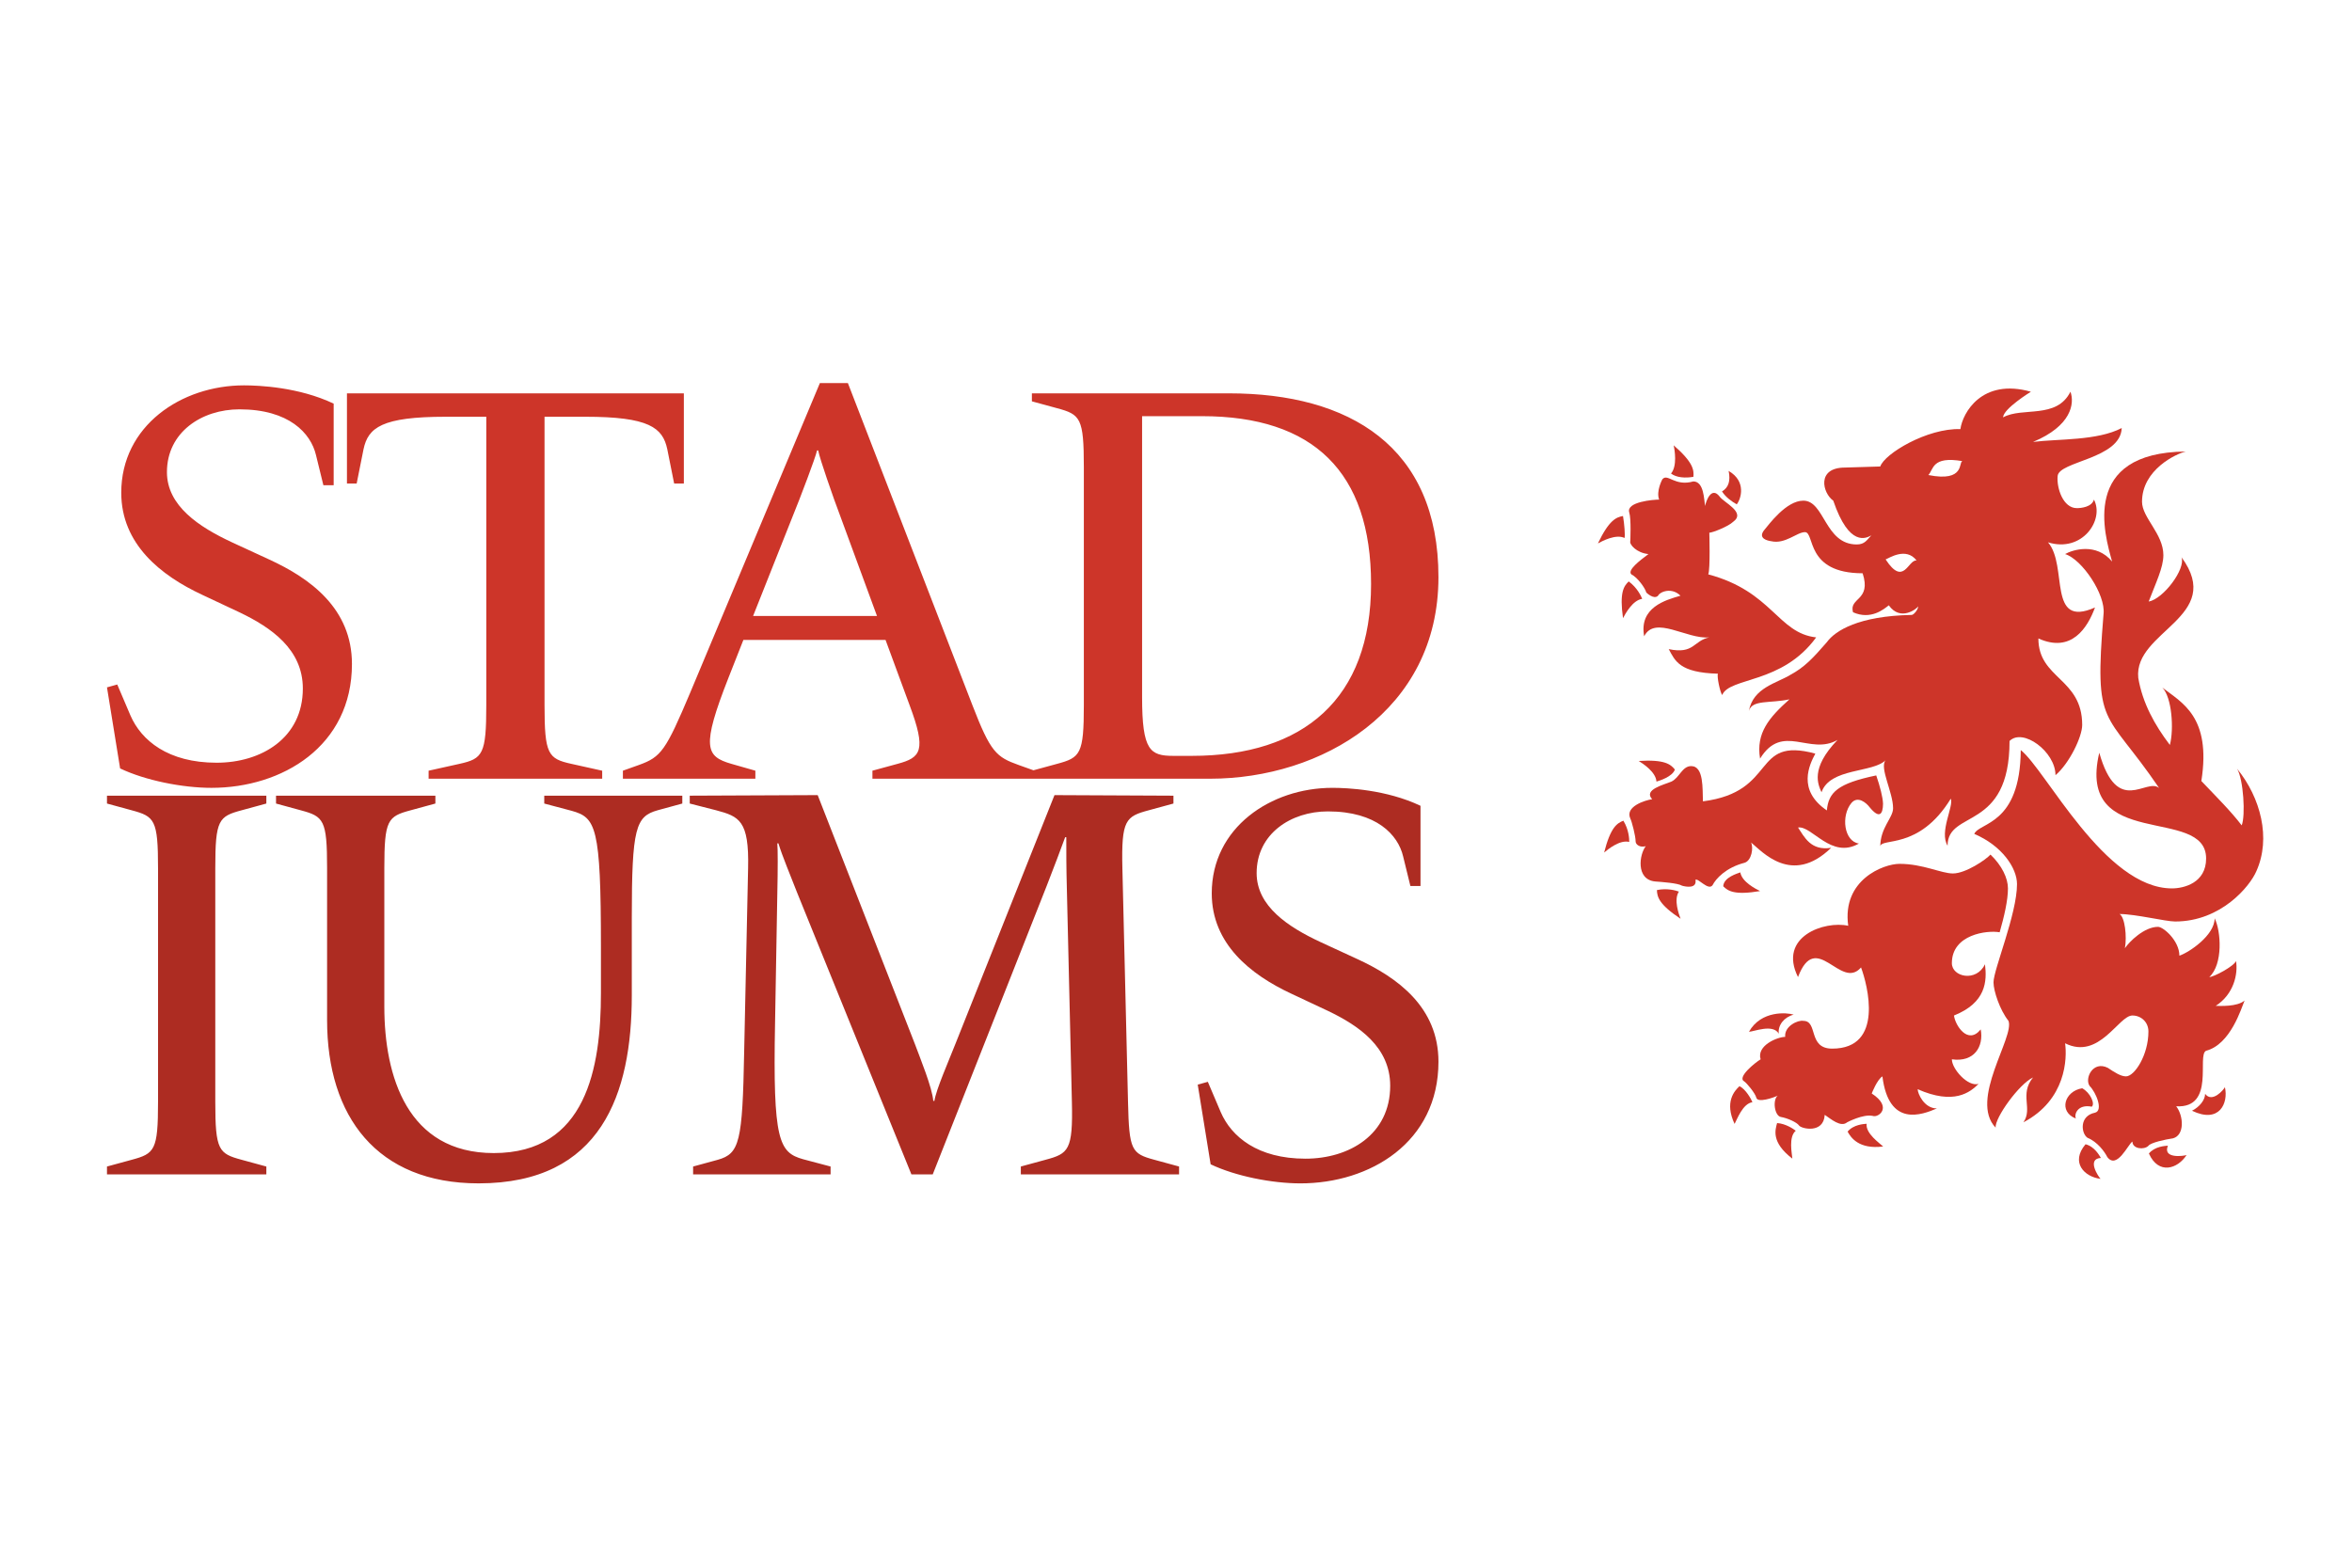
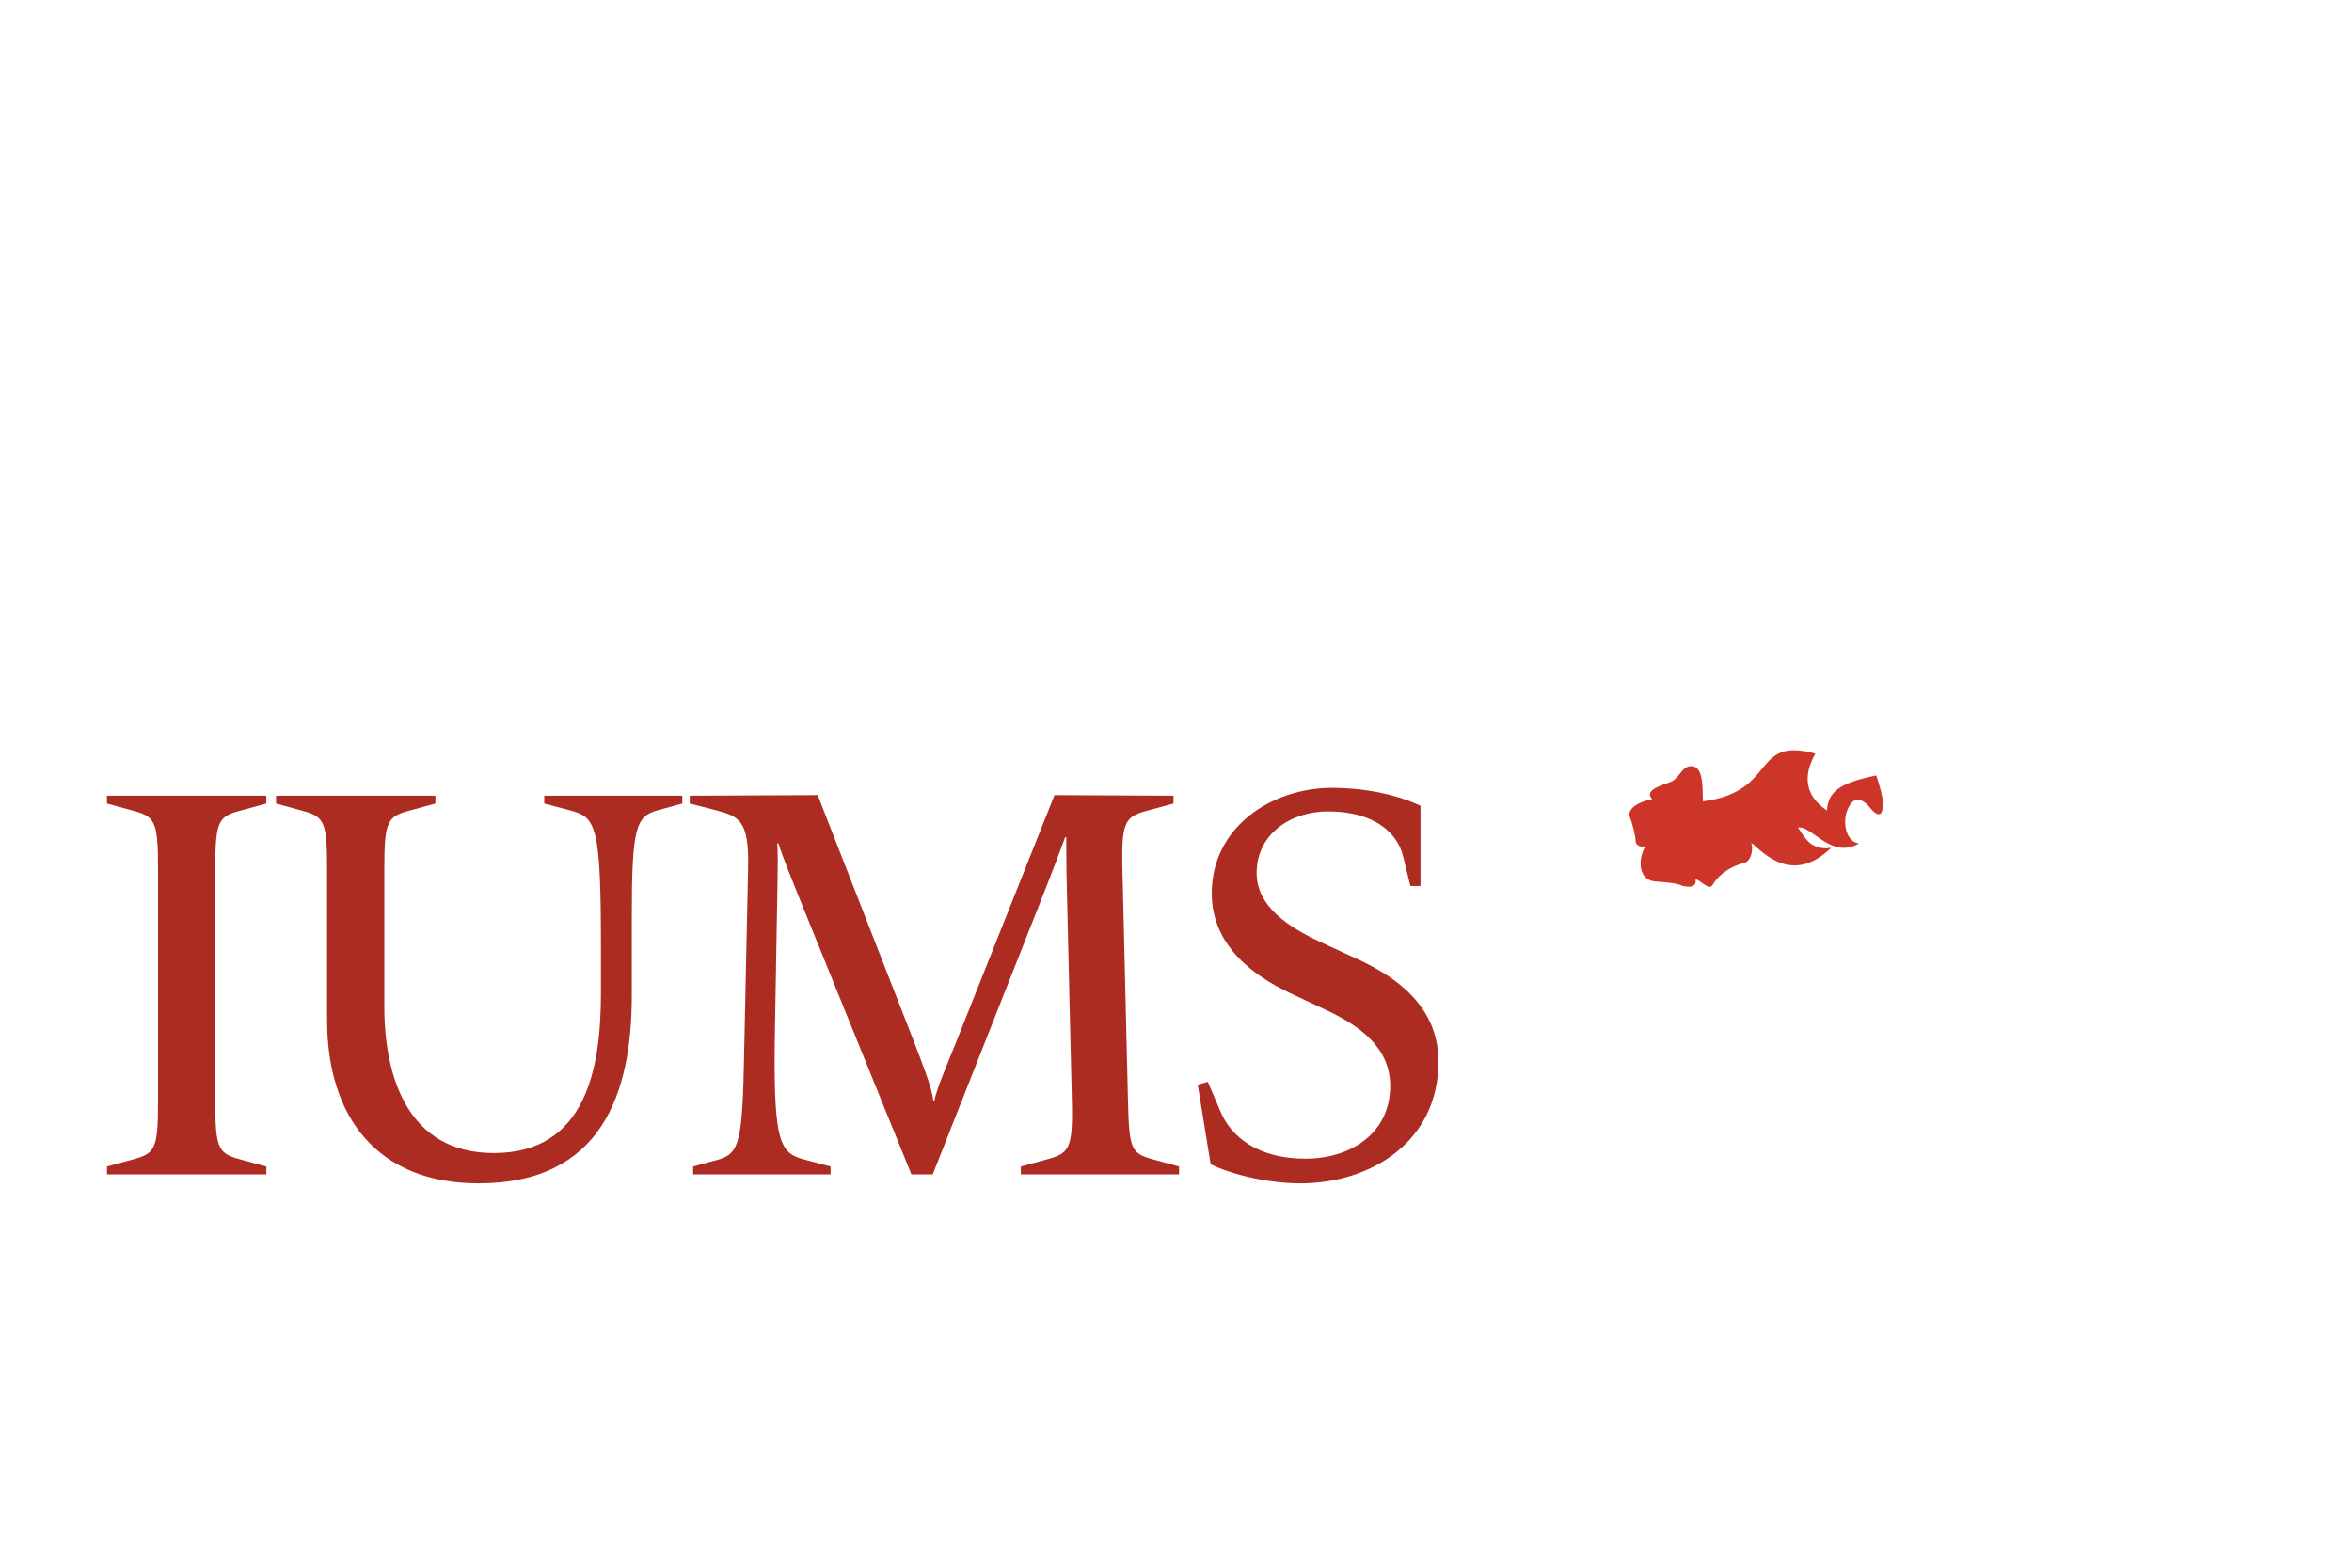
<svg xmlns="http://www.w3.org/2000/svg" xmlns:ns1="http://www.inkscape.org/namespaces/inkscape" xmlns:ns2="http://sodipodi.sourceforge.net/DTD/sodipodi-0.dtd" width="1500" height="1000" viewBox="0 0 396.875 264.583" version="1.1" id="svg1" ns1:export-filename="stadiums.svg" ns1:export-xdpi="96" ns1:export-ydpi="96" ns2:docname="template.svg">
  <ns2:namedview id="namedview1" pagecolor="#ffffff" bordercolor="#000000" borderopacity="0.25" ns1:showpageshadow="2" ns1:pageopacity="0.0" ns1:pagecheckerboard="0" ns1:deskcolor="#d1d1d1" ns1:document-units="mm" />
  <defs id="defs1" />
  <g ns1:label="Layer 1" ns1:groupmode="layer" id="layer1">
    <g id="g1" transform="translate(-1.537,8.992)">
      <g id="g2" transform="matrix(1.627,0,0,1.627,-35.09,-5.857)" style="stroke-width:0.614">
        <g id="g3" transform="matrix(0.854,0,0,0.854,4.893,5.129)" style="stroke-width:0.719">
-           <path d="m 63.372,72.385 c 0,-6.727 -5.062,-10.402 -10.055,-12.69 l -4.507,-2.08 c -4.022,-1.872 -7.905,-4.438 -7.905,-8.529 0,-4.854 4.23,-7.628 8.807,-7.628 6.033,0 8.668,2.913 9.292,5.548 l 0.901,3.675 h 1.248 v -9.916 c -4.23,-2.011 -9.084,-2.219 -10.887,-2.219 -7.628,0 -14.909,4.924 -14.909,13.037 0,6.241 4.785,10.055 9.847,12.413 l 4.577,2.15 c 3.745,1.803 7.628,4.438 7.628,9.223 0,6.033 -5.062,9.015 -10.471,9.015 -5.894,0 -9.154,-2.704 -10.471,-5.756 l -1.595,-3.745 -1.248,0.347 1.595,9.847 c 3.051,1.456 7.559,2.358 11.095,2.358 8.599,0 17.059,-5.062 17.059,-15.048 z M 103.68,50.471 V 39.515 H 62.766 v 10.957 h 1.179 l 0.832,-4.161 c 0.555,-2.635 2.219,-3.953 9.986,-3.953 h 4.924 v 35.019 c 0,5.964 -0.416,6.518 -3.259,7.143 l -3.745,0.832 v 0.971 H 93.763 V 85.352 L 90.019,84.52 C 87.176,83.896 86.76,83.341 86.76,77.377 V 42.358 h 4.924 c 7.767,0 9.431,1.318 9.986,3.953 l 0.832,4.161 z m 42.596,35.852 v -0.971 l -1.942,-0.693 c -2.704,-0.971 -3.398,-1.526 -5.617,-7.281 l -15.117,-39.111 h -3.398 l -15.741,37.585 c -2.982,7.073 -3.537,7.836 -6.241,8.807 l -1.942,0.693 v 0.971 h 16.088 v -0.971 l -2.913,-0.832 c -3.121,-0.901 -3.675,-2.011 -0.347,-10.471 l 1.803,-4.577 h 17.267 l 2.913,7.905 c 2.08,5.548 1.387,6.38 -1.456,7.143 l -3.051,0.832 v 0.971 z M 127.136,66.56 h -15.048 l 5.617,-14.146 c 0,0 1.942,-4.993 2.15,-5.964 h 0.139 c 0.208,1.11 1.942,5.964 1.942,5.964 z m 68.184,-4.715 c 0,-15.88 -10.818,-22.329 -25.45,-22.329 h -23.924 v 0.971 l 3.051,0.832 c 2.843,0.763 3.259,1.179 3.259,7.143 v 28.917 c 0,5.964 -0.416,6.38 -3.259,7.143 l -3.051,0.832 v 0.971 h 21.636 c 13.522,0 27.738,-8.252 27.738,-24.479 z m -8.183,0.832 c 0,13.938 -8.183,20.873 -21.774,20.873 h -2.219 c -2.843,0 -3.814,-0.624 -3.814,-7.143 V 42.289 h 7.281 c 13.522,0 20.526,6.796 20.526,20.388 z" id="text1" style="-inkscape-font-specification:'LeMonde Livre';fill:#cd3529;stroke-width:1.079;stroke-linecap:round" aria-label="STAD" />
          <path d="m 52.977,134.386 v -0.954 l -2.998,-0.818 c -2.794,-0.75 -3.203,-1.158 -3.203,-7.019 V 97.178 c 0,-5.861 0.409,-6.27 3.203,-7.019 L 52.977,89.341 v -0.954 H 33.623 v 0.954 l 2.998,0.818 c 2.794,0.75 3.203,1.159 3.203,7.019 v 28.417 c 0,5.861 -0.409,6.27 -3.203,7.019 l -2.998,0.818 v 0.954 z m 50.515,-45.045 v -0.954 H 86.727 v 0.954 l 3.339,0.886 c 2.93,0.818 3.544,1.908 3.544,16.492 v 5.656 c 0,9.064 -1.772,19.422 -13.016,19.422 -10.495,0 -13.289,-9.336 -13.289,-17.786 V 97.178 c 0,-5.861 0.409,-6.27 3.203,-7.019 l 2.998,-0.818 v -0.954 H 54.153 v 0.954 l 2.998,0.818 c 2.794,0.75 3.203,1.159 3.203,7.019 v 18.468 c 0,11.721 6.065,19.831 18.4,19.831 14.924,0 18.604,-10.904 18.604,-22.829 v -9.404 c 0,-10.972 0.477,-12.335 3.135,-13.084 z m 59.646,0 v -0.954 l -14.447,-0.068 -11.994,30.121 c -0.886,2.249 -2.385,5.656 -2.59,7.019 h -0.136 c -0.136,-1.636 -1.567,-5.111 -2.249,-6.951 l -11.789,-30.189 -15.538,0.068 v 0.954 l 3.203,0.818 c 2.794,0.75 4.021,1.227 3.884,7.019 l -0.477,22.284 c -0.204,10.972 -0.545,12.403 -3.203,13.152 l -2.998,0.818 v 0.954 h 16.696 v -0.954 l -3.339,-0.886 c -2.93,-0.818 -3.68,-2.249 -3.407,-16.492 l 0.273,-15.674 c 0.068,-3.067 0.068,-5.588 0,-6.201 h 0.136 c 0.477,1.567 1.431,3.816 2.249,5.929 l 13.902,34.278 h 2.59 l 13.834,-35.028 c 0.886,-2.249 1.772,-4.634 2.249,-5.929 h 0.136 c 0,1.908 0,3.748 0.068,6.201 l 0.613,25.964 c 0.136,5.861 -0.409,6.27 -3.203,7.019 l -2.998,0.818 v 0.954 h 19.217 v -0.954 l -2.998,-0.818 c -2.794,-0.75 -3.067,-1.158 -3.203,-7.019 L 156.936,97.178 c -0.136,-5.861 0.409,-6.27 3.203,-7.019 z m 32.183,31.348 c 0,-6.61 -4.975,-10.222 -9.881,-12.471 l -4.43,-2.044 c -3.953,-1.84 -7.769,-4.361 -7.769,-8.382 0,-4.77 4.157,-7.496 8.655,-7.496 5.929,0 8.518,2.862 9.132,5.452 l 0.886,3.612 h 1.227 v -9.745 c -4.157,-1.976 -8.927,-2.181 -10.699,-2.181 -7.496,0 -14.652,4.838 -14.652,12.812 0,6.133 4.702,9.881 9.677,12.198 l 4.498,2.113 c 3.68,1.772 7.496,4.361 7.496,9.064 0,5.929 -4.975,8.859 -10.29,8.859 -5.793,0 -8.995,-2.658 -10.29,-5.656 l -1.567,-3.68 -1.227,0.341 1.567,9.677 c 2.998,1.431 7.428,2.317 10.904,2.317 8.45,0 16.764,-4.975 16.764,-14.788 z" id="text2" style="-inkscape-font-specification:'LeMonde Livre';fill:#ad2c22;stroke-width:1.079;stroke-linecap:round" aria-label="IUMS" />
        </g>
      </g>
      <g fill-rule="evenodd" clip-rule="evenodd" id="g46" transform="matrix(1.1,0,0,1.1,220.729,18.512)" style="stroke-width:3.119">
        <path d="m 89.589,98.285 c -0.035,-0.955 -0.45,-2.605 -1.042,-4.316 -5.9,1.229 -7.327,2.586 -7.573,5.371 -4.59,-3.113 -2.684,-7.005 -1.769,-8.717 -9.867,-2.673 -5.688,5.85 -17.242,7.324 -0.082,-1.885 0.163,-5.408 -1.803,-5.408 -1.394,0 -1.803,1.801 -3.032,2.375 -1.147,0.491 -4.344,1.229 -2.951,2.704 -1.147,0.164 -4.179,1.146 -3.359,2.949 0.246,0.494 0.819,2.705 0.819,3.525 0,0.49 0.656,0.982 1.557,0.736 -0.982,1.229 -1.557,5.08 1.394,5.408 1.065,0.082 3.523,0.246 4.179,0.656 0.574,0.164 2.294,0.49 2.049,-0.902 0.41,-0.326 1.967,1.721 2.623,0.82 0.491,-0.984 2.048,-2.705 4.917,-3.443 1.065,-0.326 1.394,-2.293 0.983,-3.113 1.638,1.312 6.227,6.721 12.29,0.82 -3.113,0.492 -4.096,-1.639 -5.079,-3.113 2.131,-0.328 5.079,4.916 9.341,2.459 -2.294,-0.328 -2.786,-4.262 -1.147,-6.229 0.983,-1.146 2.294,0 2.786,0.656 1.473,1.803 2.047,1.149 2.059,-0.562 z" fill="#cc222d" id="path34" style="fill:#cd3529;fill-opacity:1;stroke-width:3.119" />
-         <path d="m 64.913,81.64 c 1.147,-2.786 9.177,-1.639 14.421,-8.849 -5.899,-0.656 -6.719,-7.047 -16.552,-9.669 0.328,-0.819 0.163,-6.392 0.163,-6.392 0.493,0 2.95,-0.983 3.606,-1.64 2.131,-1.475 -1.434,-2.99 -2.048,-3.933 -1.23,-1.558 -2.049,0.655 -2.212,1.476 -0.165,-0.984 -0.165,-3.771 -1.803,-3.771 -2.868,0.821 -3.934,-1.31 -4.752,-0.326 0,0 -0.983,1.802 -0.492,3.113 -0.819,0 -5.081,0.328 -4.588,1.966 0.327,0.983 0.163,4.425 0.163,4.425 -0.163,0.491 0.984,1.803 2.786,1.967 -1.311,0.983 -3.276,2.458 -2.622,3.114 0.983,0.491 2.13,2.131 2.293,2.785 0,0 1.148,1.147 1.803,0.492 0.328,-0.655 2.131,-1.311 3.442,0 -2.295,0.656 -6.393,1.803 -5.572,6.228 1.639,-3.278 6.555,0.492 9.996,0.165 -2.458,0.491 -2.294,2.623 -6.227,1.802 0.983,1.803 1.639,3.606 7.539,3.77 -0.165,0.491 0.328,2.786 0.656,3.277 z m 38.675,21.305 c 0.738,-1.803 7.049,-1.311 7.131,-12.865 3.852,3.031 12.865,21.224 23.189,21.224 1.803,0 5.244,-0.82 5.244,-4.59 0,-8.193 -19.994,-0.982 -16.389,-16.225 2.785,9.834 7.211,3.769 9.178,5.409 -8.357,-12.292 -9.996,-8.85 -8.521,-26.714 0.328,-2.95 -3.277,-8.359 -5.9,-9.178 1.146,-0.655 4.754,-1.802 7.211,1.146 -1.146,-4.097 -4.916,-16.715 11.309,-16.88 -1.475,0.328 -6.719,2.787 -6.719,7.703 0,2.458 3.275,4.917 3.275,8.194 0,1.922 -1.164,4.265 -2.252,7.125 2.252,-0.405 5.695,-4.994 5.039,-6.797 6.721,9.177 -7.375,11.308 -6.637,18.505 0.648,3.861 2.523,7.24 4.846,10.291 0.645,-2.41 0.316,-7.328 -1.158,-8.803 2.949,2.294 7.553,4.423 5.988,14.339 2.295,2.41 4.543,4.639 6.189,6.803 0.605,-1.475 0.277,-7.047 -0.705,-8.686 3.604,4.426 5.244,10.653 2.949,15.733 -0.984,2.295 -5.408,7.703 -12.455,7.703 -1.477,0 -6.064,-1.146 -8.523,-1.146 0.82,0.49 1.148,3.439 0.82,5.244 0.656,-0.984 2.949,-3.279 5.08,-3.279 0.818,0 3.277,2.131 3.277,4.426 1.477,-0.492 5.408,-3.115 5.408,-5.736 0.984,1.967 1.311,7.047 -0.818,9.014 0.656,0 3.77,-1.639 4.096,-2.459 0.328,1.967 -0.326,5.082 -3.113,6.883 0.656,0 3.279,0.166 4.426,-0.818 -0.49,1.146 -2.131,6.719 -5.9,7.703 -1.475,0.656 1.475,8.85 -4.588,8.521 1.146,1.477 1.311,4.426 -0.492,4.916 -1.148,0.164 -3.441,0.656 -3.77,1.148 -0.656,0.656 -2.457,0.49 -2.457,-0.656 -0.656,0.41 -2.377,4.344 -3.854,2.377 -0.408,-0.82 -1.514,-2.336 -3.031,-2.949 -0.982,-0.656 -1.311,-3.359 1.146,-3.854 1.312,-0.326 0.166,-3.113 -0.818,-4.096 -0.818,-1.146 0.492,-3.934 2.785,-2.785 0.984,0.654 1.969,1.309 2.787,1.309 1.311,0 3.441,-3.275 3.441,-6.881 0,-1.477 -1.146,-2.459 -2.457,-2.459 -2.131,0 -5.082,6.883 -10.326,4.262 0.328,2.293 0.164,8.686 -6.391,12.125 1.475,-2.129 -0.656,-4.26 1.475,-6.881 -2.131,0.984 -5.9,6.227 -5.736,7.703 -4.098,-4.262 2.949,-13.932 1.967,-16.389 -1.312,-1.641 -2.295,-4.59 -2.295,-5.9 0,-1.967 3.605,-10.488 3.605,-15.078 10e-4,-2.458 -2.294,-5.897 -6.556,-7.702 z" fill="#cd3529" id="path36" style="stroke-width:3.119" />
-         <path d="m 70.156,143.426 c 0.206,0.82 2.623,0 3.278,-0.328 -0.82,0.656 -0.492,3.115 0.491,3.277 0.984,0.164 2.458,0.818 2.786,1.312 0.328,0.49 3.769,1.311 3.934,-1.641 0.982,0.656 2.458,1.969 3.441,1.146 0,0 2.459,-1.309 3.934,-0.98 0.819,0.326 3.114,-1.312 -0.164,-3.443 0,0 0.819,-2.129 1.64,-2.623 0.982,7.869 6.063,5.9 8.358,4.918 -1.967,0 -2.95,-2.295 -2.95,-2.949 5.571,2.457 8.03,0.49 9.341,-0.818 -1.639,0.49 -4.096,-2.297 -4.096,-3.77 3.439,0.49 4.916,-1.969 4.424,-4.59 -1.967,2.459 -3.932,-0.656 -4.098,-2.131 4.918,-1.967 5.082,-5.244 4.754,-7.867 -1.312,2.787 -5.08,1.967 -5.08,-0.164 0,-4.424 5.408,-5.08 7.332,-4.74 0.693,-2.426 1.271,-4.895 1.271,-6.73 0,-1.557 -0.92,-3.512 -2.68,-5.189 -0.68,0.764 -3.793,2.895 -5.76,2.895 -1.803,0 -4.59,-1.475 -8.195,-1.475 -2.459,0 -8.85,2.457 -7.867,9.504 -3.605,-0.818 -10.816,1.639 -7.703,7.867 2.785,-7.375 6.556,2.131 9.669,-1.475 0.982,2.623 3.604,12.455 -4.425,12.455 -3.77,0 -2.131,-4.26 -4.425,-4.26 -0.819,-0.166 -2.95,0.818 -2.786,2.457 -1.147,0 -4.425,1.312 -3.769,3.443 -0.821,0.49 -3.688,2.785 -2.5,3.398 0.371,0.247 1.681,1.804 1.845,2.501 z m -2.458,-34.58 c -0.409,0.164 -2.541,0.736 -2.622,2.131 0.738,0.736 1.721,1.393 5.654,0.736 -0.656,-0.328 -2.786,-1.393 -3.032,-2.867 z m -9.423,2.949 c -0.411,-0.16 -1.803,-0.572 -3.371,-0.234 0.035,1.043 0.306,2.193 3.626,4.4 -0.255,-0.688 -1.084,-2.92 -0.255,-4.166 z m -7.62,-7.619 c 0.014,-0.441 -0.056,-1.893 -0.896,-3.258 -0.972,0.377 -1.968,1.014 -2.951,4.879 0.563,-0.469 2.397,-1.992 3.847,-1.621 z m 4.178,-9.261 c 0.424,-0.121 2.458,-0.737 2.827,-1.85 -0.657,-0.808 -1.569,-1.562 -5.548,-1.314 0.619,0.394 2.628,1.672 2.721,3.164 z M 52.645,66.879 c -0.154,-0.414 -0.771,-1.727 -2.067,-2.673 -0.754,0.721 -1.433,1.687 -0.874,5.635 0.343,-0.648 1.461,-2.752 2.941,-2.962 z m -2.704,-9.342 c 0.101,-0.429 -0.024,-2.119 -0.239,-3.369 -1.028,0.181 -2.13,0.609 -3.85,4.206 0.644,-0.348 2.74,-1.482 4.089,-0.837 z m 7.125,-9.89 c 0.837,0.643 2.232,0.724 3.435,0.505 0.1,-1.039 -0.02,-2.214 -3.028,-4.832 0.163,0.715 0.574,3.201 -0.407,4.327 z m 7.825,2.746 c 0.554,0.887 1.536,1.584 2.262,1.984 0.646,-0.819 1.529,-3.514 -1.246,-5.128 0.315,1.532 -0.012,2.556 -1.016,3.144 z" fill="#cd3529" id="path38" style="stroke-width:3.119" />
-         <path d="m 73.598,133.594 c -0.163,-1.312 0.82,-2.541 2.284,-2.92 -0.99,-0.326 -4.987,-0.688 -6.855,2.625 0.732,-0.004 3.67,-1.264 4.571,0.295 z m -4.043,10.515 c -0.148,-0.416 -1.038,-2.037 -1.99,-2.455 -0.765,0.709 -2.326,2.428 -0.745,5.787 0.352,-0.644 1.251,-3.142 2.735,-3.332 z m 6.649,4.377 c -0.348,-0.271 -1.531,-1.09 -2.863,-1.178 -0.265,1.008 -0.972,2.92 2.34,5.455 -0.047,-0.73 -0.628,-3.322 0.523,-4.277 z m 10.871,-1.07 c -0.44,0.039 -2.004,0.107 -2.917,1.203 0.493,0.918 1.731,2.756 5.452,2.283 -0.532,-0.504 -2.725,-2.002 -2.535,-3.486 z m 46.216,3.361 c -0.439,0.037 -2.004,0.105 -2.916,1.201 1.484,3.328 4.434,2.346 5.779,0.234 -0.361,0.145 -3.72,0.638 -2.863,-1.435 z M 139,142.826 c -0.01,0.928 -0.832,1.992 -2.014,2.592 4.215,2.023 5.605,-1.178 5.049,-3.619 -0.152,0.359 -1.939,2.486 -3.035,1.027 z m -15.992,9.834 c -0.229,-0.379 -0.969,-1.758 -2.354,-2.1 -2.35,2.785 -0.18,5.014 2.307,5.305 -0.289,-0.263 -2.193,-3.072 0.047,-3.205 z m -1.395,-7.865 c 0.537,-0.428 -0.215,-2.148 -1.471,-2.826 -2.705,0.434 -3.688,3.588 -0.965,4.648 -0.306,-0.609 0.235,-2.252 2.436,-1.822 z M 71.304,56.402 c 0.819,-0.984 3.441,-4.589 6.063,-4.589 3.278,0 3.278,6.719 8.194,6.719 1.229,0 1.557,-0.696 2.233,-1.392 -0.758,0.41 -3.38,1.885 -5.837,-5.327 -1.64,-1.147 -2.624,-5.08 1.801,-5.08 l 5.409,-0.165 c 0.654,-1.966 7.21,-5.9 12.292,-5.735 0.328,-2.459 3.277,-7.867 10.816,-5.735 0,0 -4.262,2.622 -4.262,3.932 2.949,-1.639 8.193,0.328 10.326,-3.932 0.654,1.801 0.164,5.244 -5.736,7.702 3.932,-0.491 9.832,-0.164 13.602,-2.131 -0.162,4.753 -9.67,5.082 -9.832,7.375 -0.166,1.803 0.818,4.916 2.949,4.916 0.656,0 2.295,-0.163 2.623,-1.31 1.639,3.113 -1.803,8.194 -7.047,6.556 3.113,3.604 -0.166,13.274 7.209,9.996 -1.146,3.114 -3.604,7.047 -8.686,4.753 0,6.228 6.721,6.063 6.721,13.275 0,1.803 -1.967,5.9 -4.098,7.703 0,-3.605 -4.998,-7.293 -7.047,-5.246 0,13.932 -9.506,10.489 -9.506,16.063 -1.311,-2.131 0.982,-6.066 0.492,-7.213 -4.917,8.031 -10.817,5.9 -10.817,7.375 0,-2.949 1.966,-4.426 1.966,-5.9 0,-2.457 -2.131,-6.227 -1.147,-7.375 -1.967,1.968 -8.522,1.147 -9.833,4.917 -0.493,-1.148 -1.803,-3.606 2.458,-8.031 -4.261,2.458 -8.441,-2.704 -11.882,2.868 -0.656,-3.934 1.393,-6.31 4.506,-9.096 -2.95,0.656 -5.736,0 -6.227,1.803 0.655,-3.606 4.261,-4.26 6.392,-5.572 2.131,-1.147 3.441,-2.541 5.572,-4.998 1.311,-1.803 4.917,-4.016 12.947,-4.18 0.329,0.083 1.064,-0.82 1.064,-1.311 -0.164,0.328 -2.704,2.376 -4.507,-0.165 -0.738,0.574 -2.728,2.294 -5.489,1.065 -0.656,-2.294 2.867,-1.72 1.474,-5.982 -8.849,0 -7.292,-6.31 -8.849,-6.31 -1.23,0 -3.032,1.884 -5.162,1.393 -0.573,-0.079 -2.046,-0.407 -1.145,-1.636 z M 101.787,45.75 c -4.754,-0.82 -4.426,1.311 -5.245,2.13 5.737,1.147 4.589,-2.13 5.245,-2.13 z M 94.74,60.991 c -1.64,-2.131 -4.262,-0.328 -4.753,-0.165 2.786,4.262 3.441,0 4.753,0.165 z" fill="#cd3529" id="path40" style="stroke-width:3.119" />
      </g>
    </g>
  </g>
</svg>